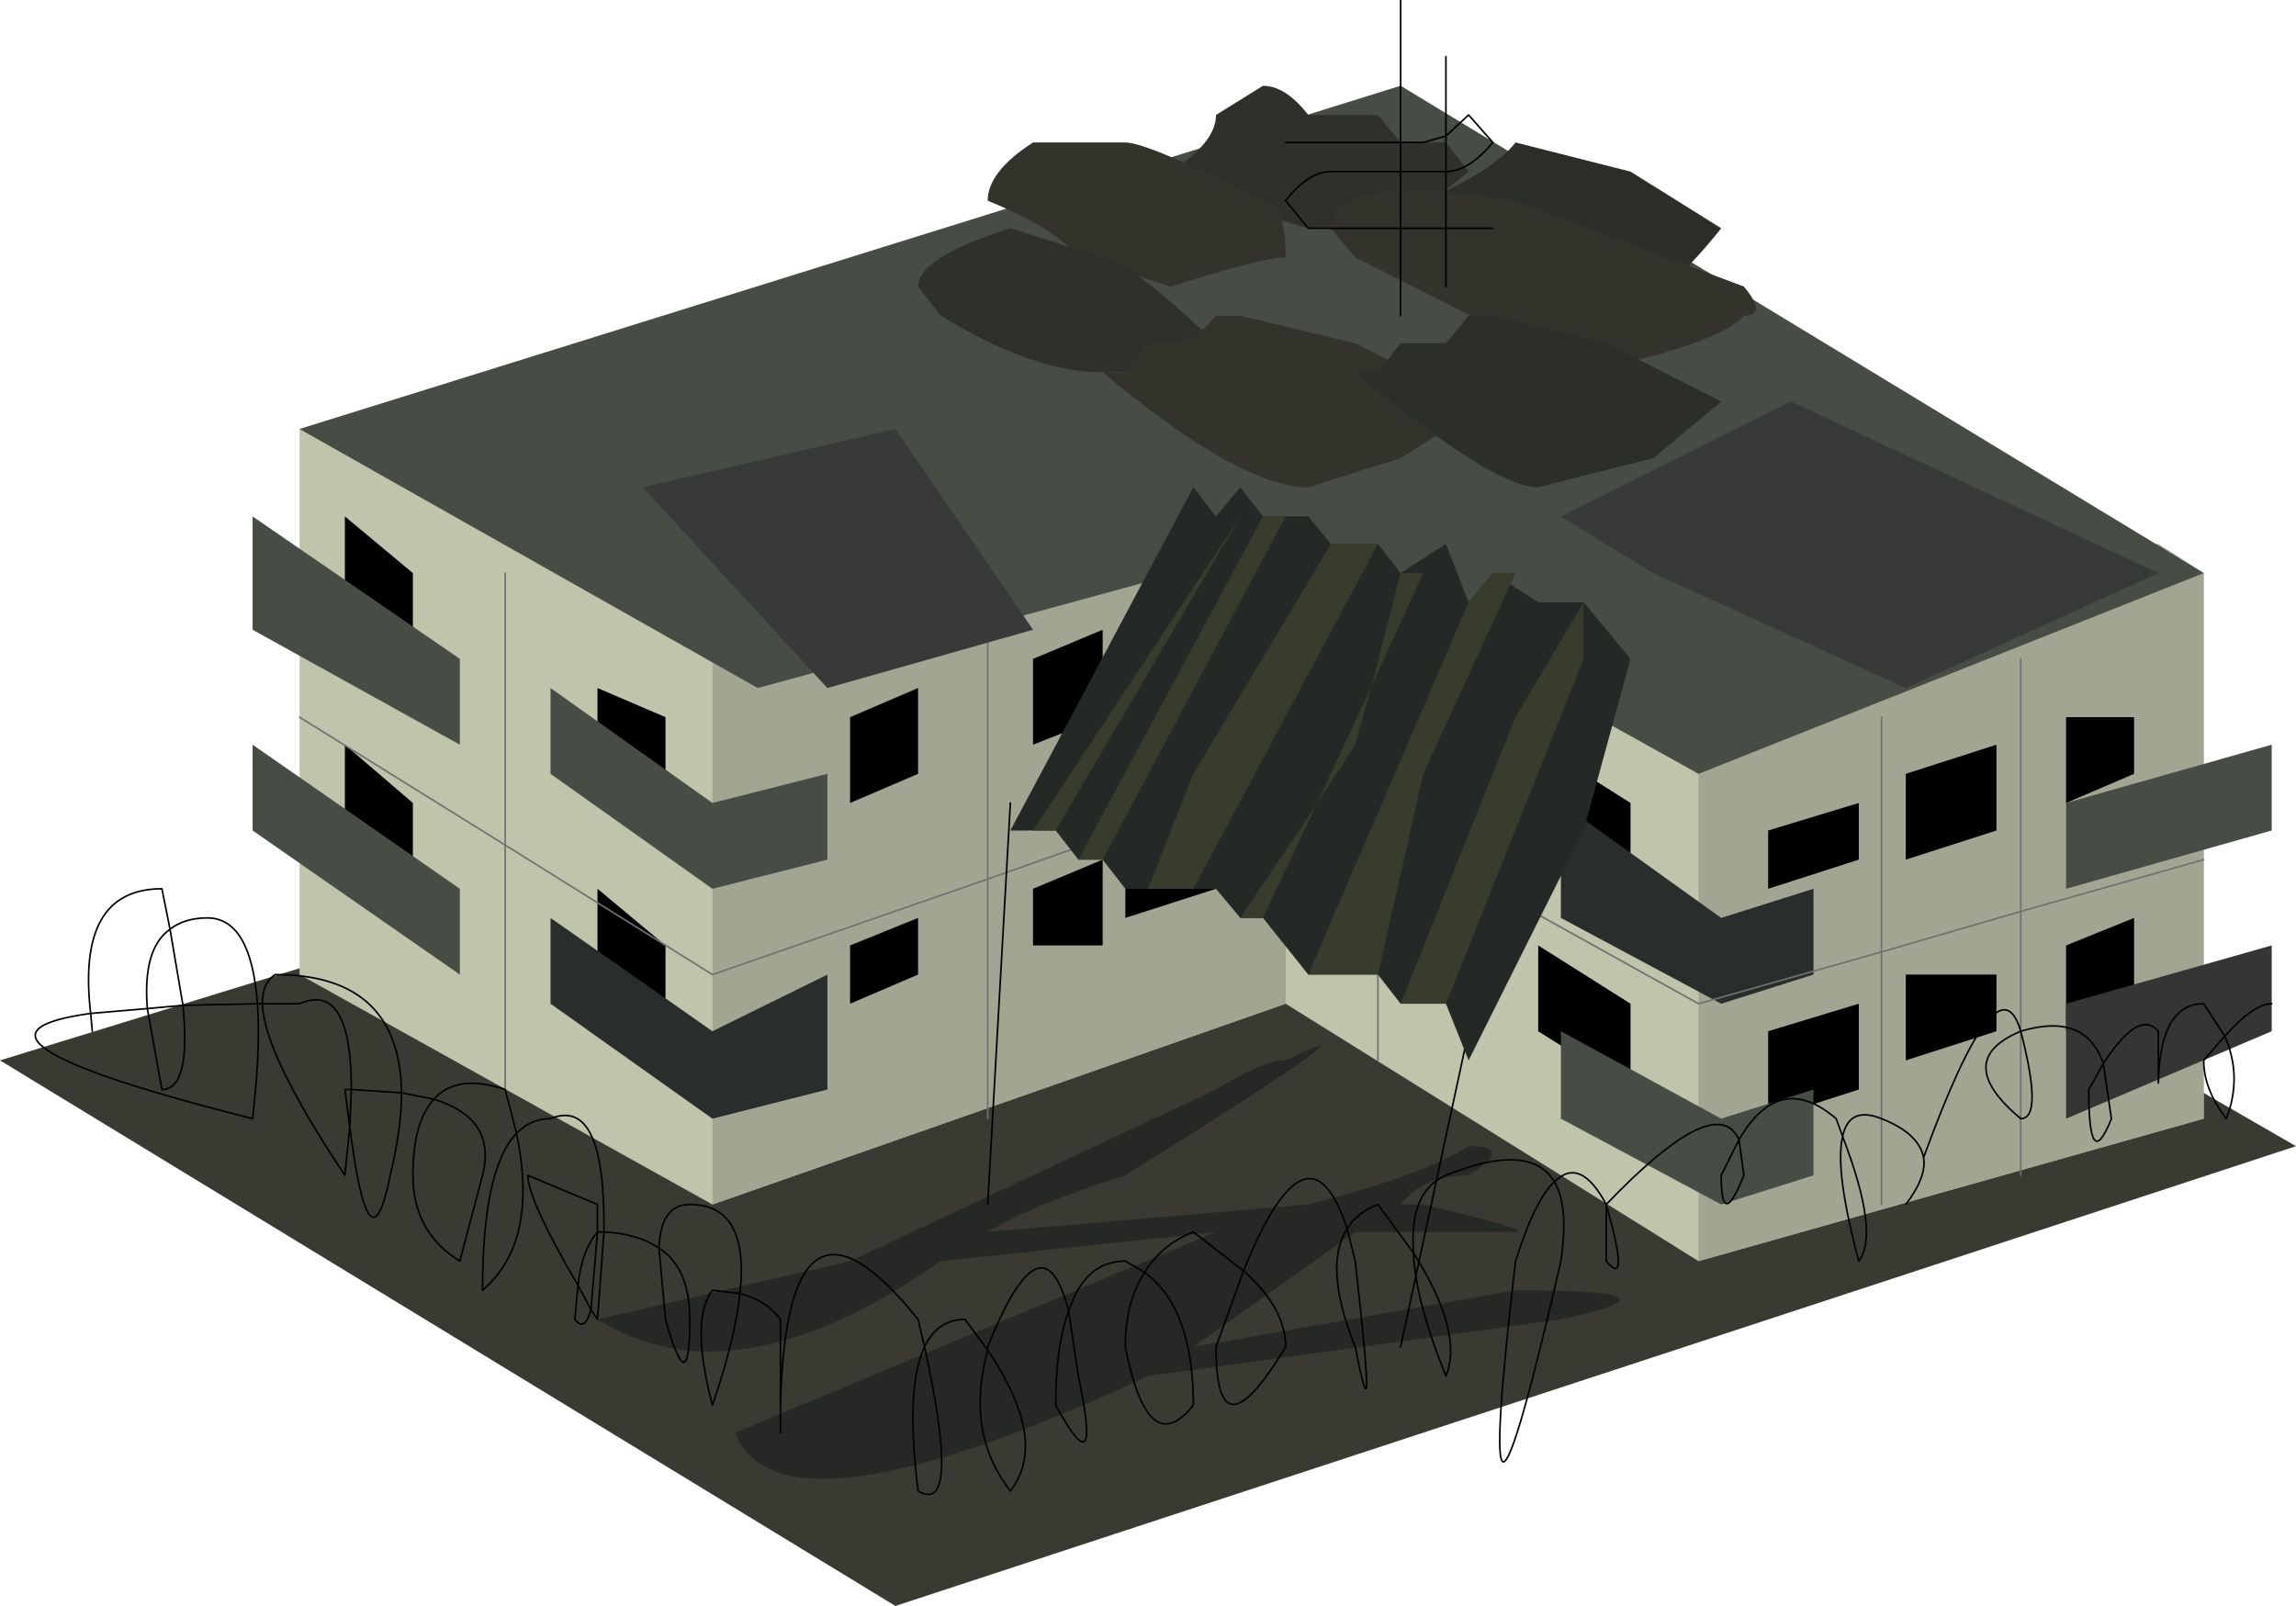
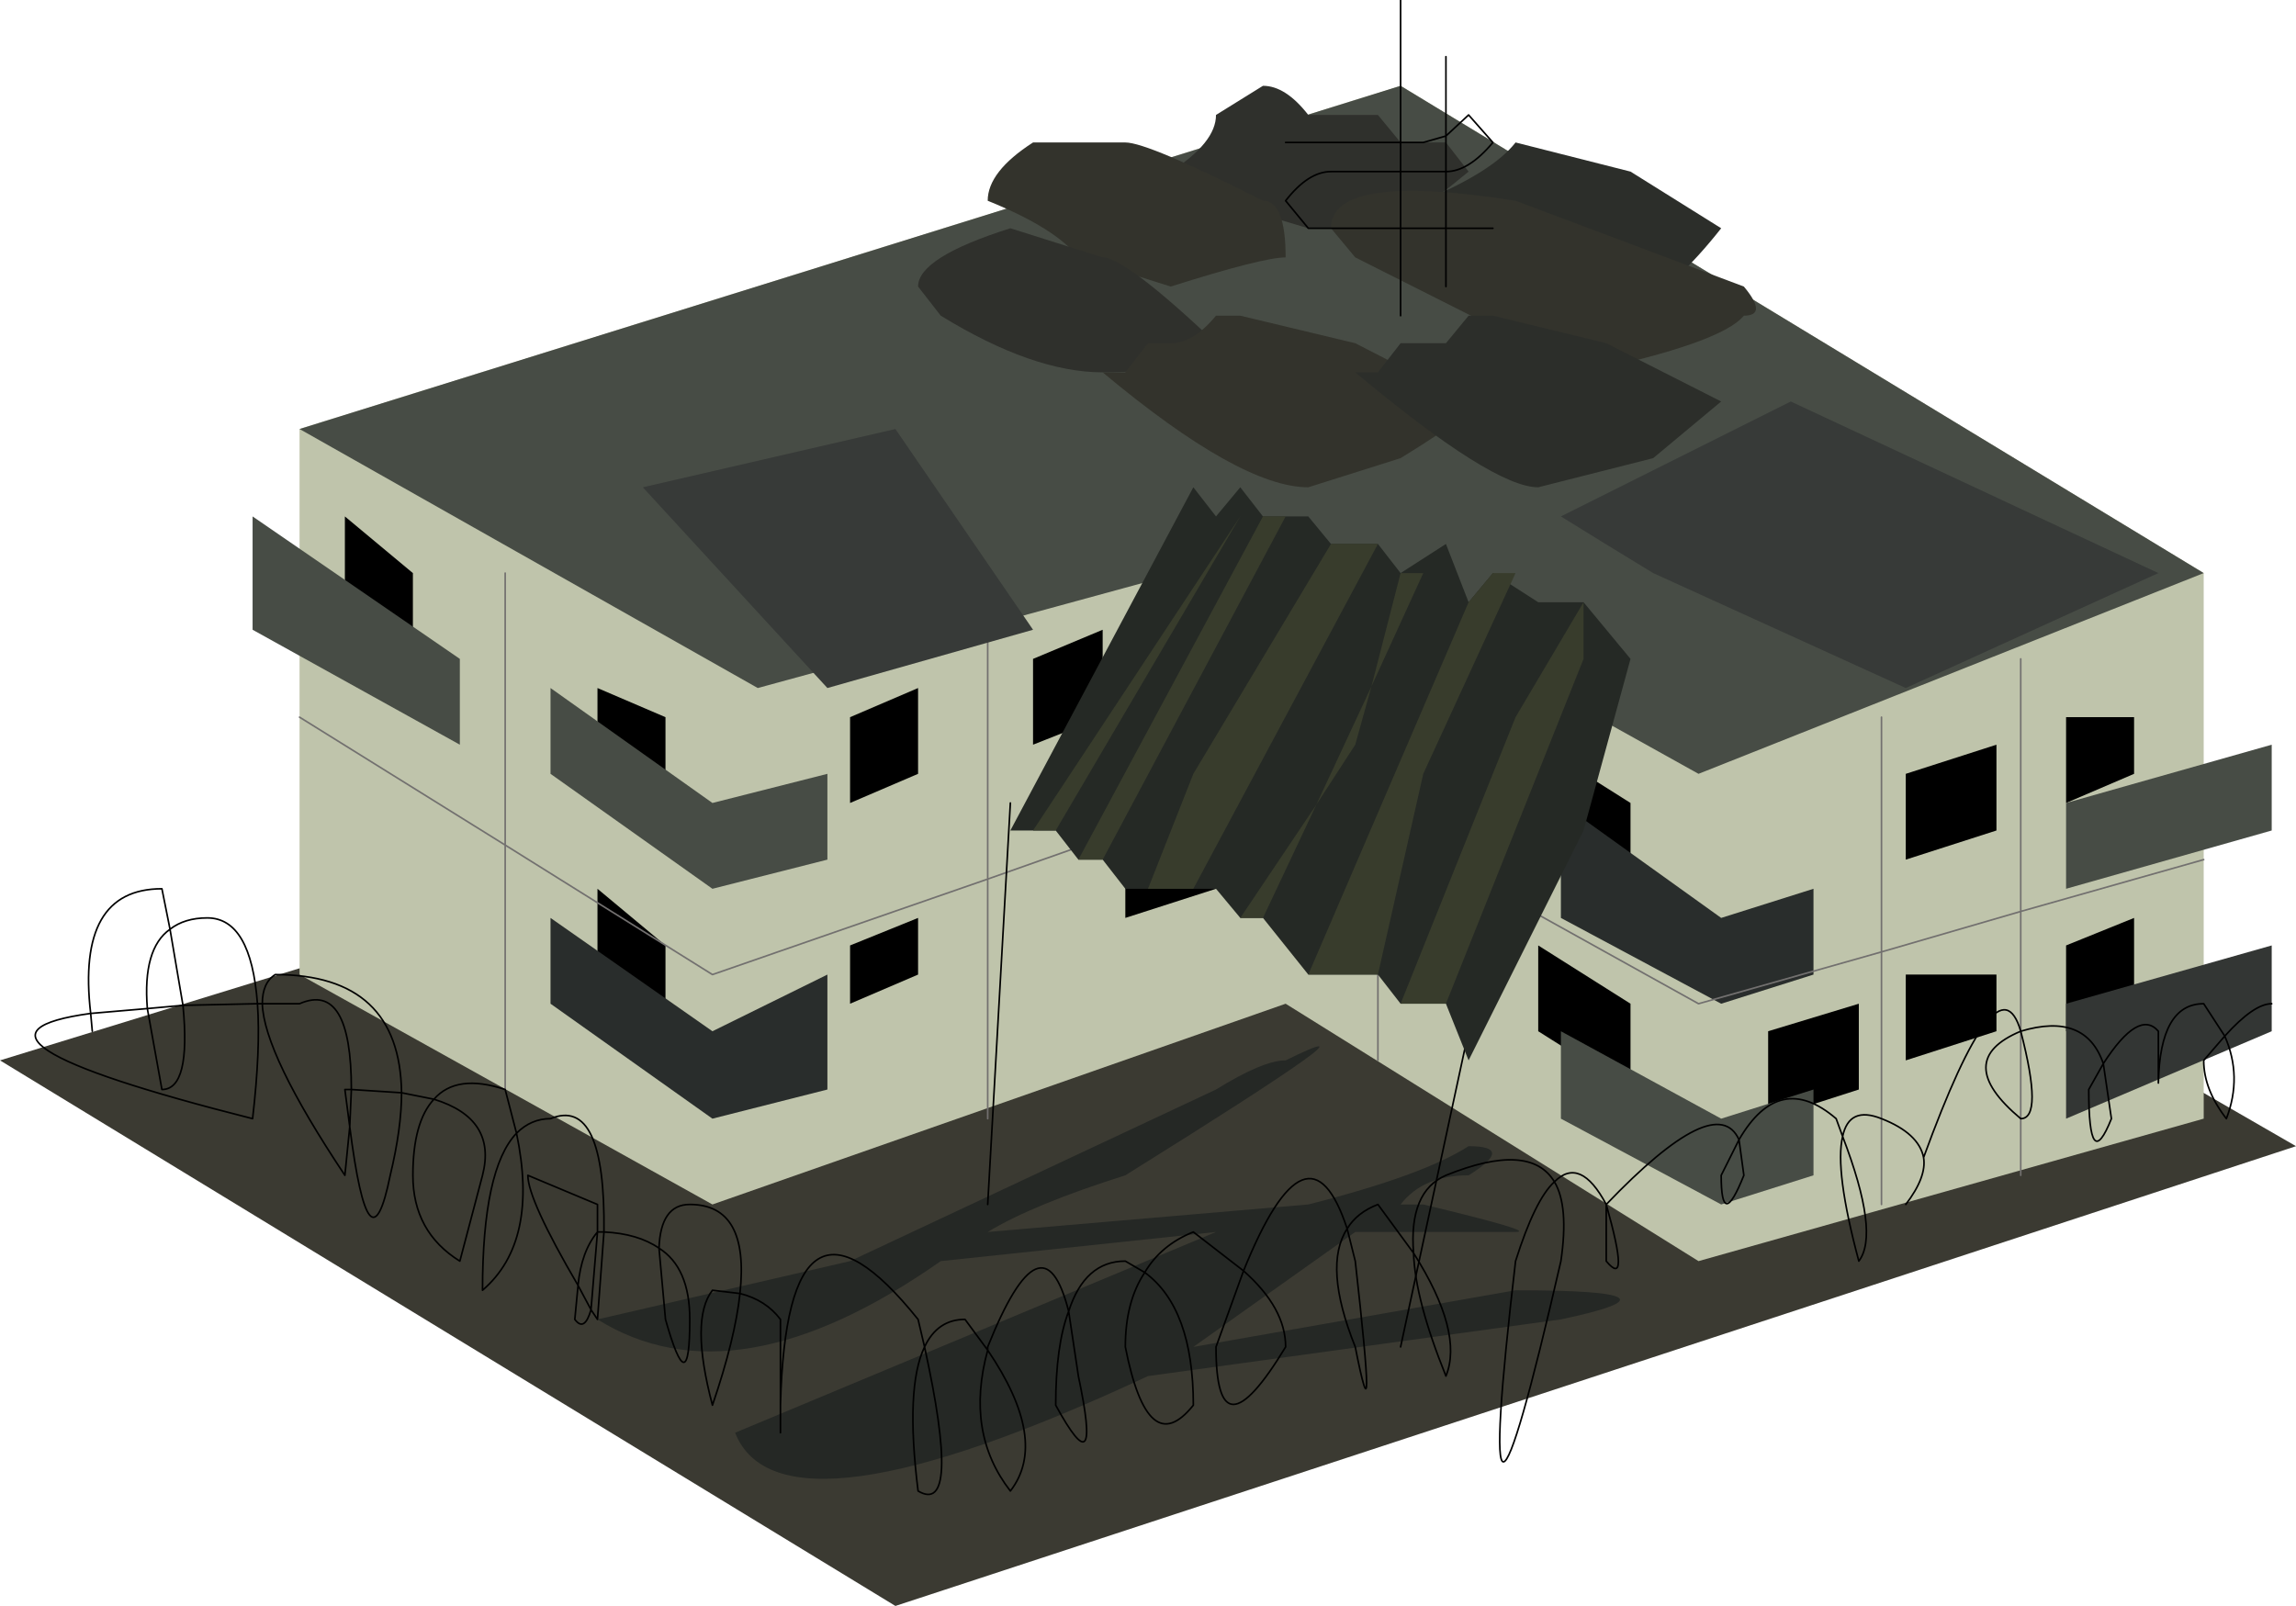
<svg xmlns="http://www.w3.org/2000/svg" height="49.6px" width="70.9px">
  <g transform="matrix(1.0, 0.0, 0.0, 1.0, 35.45, 24.8)">
    <path d="M35.45 10.6 L-7.8 24.8 -35.45 7.95 7.8 -5.35 35.45 10.6" fill="#3b3a32" fill-rule="evenodd" stroke="none" />
    <path d="M12.75 15.95 L0.0 17.7 Q-11.35 23.0 -12.75 19.45 L2.1 13.25 -6.4 14.15 Q-12.75 18.6 -17.0 15.95 L-9.2 14.15 2.1 8.85 Q3.55 7.95 4.25 7.95 7.8 6.2 -0.7 11.5 -3.55 12.4 -4.95 13.25 L4.95 12.4 Q8.5 11.5 9.9 10.6 11.35 10.6 9.9 11.5 8.5 11.5 7.8 12.4 L8.5 12.4 Q12.05 13.25 11.35 13.25 L6.4 13.25 1.4 16.8 11.35 15.05 Q17.0 15.05 12.75 15.95" fill="#252825" fill-rule="evenodd" stroke="none" />
    <path d="M4.25 6.2 L-13.45 12.4 -26.2 5.3 -26.2 -11.55 7.8 -22.15 32.6 -7.1 32.6 9.75 17.0 14.15 4.25 6.2" fill="#bfc4ab" fill-rule="evenodd" stroke="none" />
-     <path d="M4.25 6.2 L-13.45 12.4 -13.45 -8.0 4.25 -8.0 4.25 6.2 M31.2 -8.0 L32.6 -7.1 32.6 9.75 17.0 14.15 17.0 -8.0 31.2 -8.0" fill="#a2a592" fill-rule="evenodd" stroke="none" />
    <path d="M-24.8 -8.85 L-22.7 -7.1 -22.7 -4.45 -24.8 -6.2 -24.8 -8.85" fill="#000000" fill-rule="evenodd" stroke="none" />
    <path d="M-17.0 -3.55 L-14.9 -2.65 -14.9 0.0 -17.0 -1.8 -17.0 -3.55" fill="#000000" fill-rule="evenodd" stroke="none" />
-     <path d="M-24.8 -1.8 L-22.7 0.0 -22.7 1.75 -24.8 0.85 -24.8 -1.8" fill="#000000" fill-rule="evenodd" stroke="none" />
    <path d="M-17.0 2.65 L-14.9 4.4 -14.9 7.05 -17.0 5.3 -17.0 2.65" fill="#000000" fill-rule="evenodd" stroke="none" />
    <path d="M7.8 -4.45 L9.9 -2.65 9.9 -0.9 7.8 -2.65 7.8 -4.45" fill="#000000" fill-rule="evenodd" stroke="none" />
    <path d="M12.05 -1.8 L14.9 0.0 14.9 1.75 12.05 0.0 12.05 -1.8" fill="#000000" fill-rule="evenodd" stroke="none" />
    <path d="M7.8 1.75 L9.9 3.55 9.9 6.2 7.8 4.4 7.8 1.75" fill="#000000" fill-rule="evenodd" stroke="none" />
    <path d="M12.05 4.4 L14.9 6.2 14.9 8.85 12.05 7.05 12.05 4.4" fill="#000000" fill-rule="evenodd" stroke="none" />
    <path d="M-9.2 -2.65 L-7.1 -3.55 -7.1 -0.9 -9.2 0.0 -9.2 -2.65" fill="#000000" fill-rule="evenodd" stroke="none" />
    <path d="M-3.55 -4.45 L-1.4 -5.35 -1.4 -2.65 -3.55 -1.8 -3.55 -4.45" fill="#000000" fill-rule="evenodd" stroke="none" />
    <path d="M-0.7 -5.35 L2.1 -6.2 2.1 -3.55 -0.7 -2.65 -0.7 -5.35" fill="#000000" fill-rule="evenodd" stroke="none" />
    <path d="M-9.2 4.4 L-7.1 3.55 -7.1 5.3 -9.2 6.2 -9.2 4.4" fill="#000000" fill-rule="evenodd" stroke="none" />
-     <path d="M-3.55 2.65 L-1.4 1.75 -1.4 4.4 -3.55 4.4 -3.55 2.65" fill="#000000" fill-rule="evenodd" stroke="none" />
    <path d="M-0.7 1.75 L2.1 0.85 2.1 2.65 -0.7 3.55 -0.7 1.75" fill="#000000" fill-rule="evenodd" stroke="none" />
-     <path d="M19.15 0.85 L21.95 0.0 21.95 1.75 19.15 2.65 19.15 0.85" fill="#000000" fill-rule="evenodd" stroke="none" />
    <path d="M23.4 -0.9 L26.2 -1.8 26.2 0.85 23.4 1.75 23.4 -0.9" fill="#000000" fill-rule="evenodd" stroke="none" />
    <path d="M28.35 -2.65 L30.45 -2.65 30.45 -0.9 28.35 0.0 28.35 -2.65" fill="#000000" fill-rule="evenodd" stroke="none" />
    <path d="M19.15 7.05 L21.95 6.2 21.95 8.85 19.15 9.75 19.15 7.05" fill="#000000" fill-rule="evenodd" stroke="none" />
    <path d="M23.4 5.3 L26.2 5.3 26.2 7.05 23.4 7.95 23.4 5.3" fill="#000000" fill-rule="evenodd" stroke="none" />
    <path d="M28.35 4.4 L30.45 3.55 30.45 6.2 28.35 7.05 28.35 4.4" fill="#000000" fill-rule="evenodd" stroke="none" />
-     <path d="M-27.65 -1.8 L-21.25 2.65 -21.25 5.3 -27.65 0.85 -27.65 -1.8" fill="#474c45" fill-rule="evenodd" stroke="none" />
    <path d="M-18.45 3.55 L-13.45 7.05 -9.9 5.3 -9.9 8.85 -13.45 9.75 -18.45 6.2 -18.45 3.55" fill="#292d2c" fill-rule="evenodd" stroke="none" />
    <path d="M-27.65 -8.85 L-21.25 -4.45 -21.25 -1.8 -27.65 -5.35 -27.65 -8.85" fill="#474c45" fill-rule="evenodd" stroke="none" />
    <path d="M-18.45 -3.55 L-13.45 0.0 -9.9 -0.9 -9.9 1.75 -13.45 2.65 -18.45 -0.9 -18.45 -3.55" fill="#474c45" fill-rule="evenodd" stroke="none" />
    <path d="M12.75 0.0 L17.7 3.55 20.55 2.65 20.55 5.3 17.7 6.2 12.75 3.55 12.75 0.0" fill="#292d2c" fill-rule="evenodd" stroke="none" />
    <path d="M12.75 7.05 L17.7 9.75 20.55 8.85 20.55 11.5 17.7 12.4 12.75 9.75 12.75 7.05" fill="#474c45" fill-rule="evenodd" stroke="none" />
    <path d="M34.7 -1.8 L34.7 0.85 28.35 2.65 28.35 0.0 34.7 -1.8" fill="#474c45" fill-rule="evenodd" stroke="none" />
    <path d="M34.7 4.4 L34.7 7.05 28.35 9.75 28.35 6.2 34.7 4.4" fill="#333634" fill-rule="evenodd" stroke="none" />
    <path d="M26.95 11.5 L26.95 3.35 22.65 4.6 22.65 12.4 M-4.95 -5.35 L-4.95 2.35 4.25 -0.9 7.1 0.7 7.1 -6.2 M7.1 0.7 L17.0 6.2 22.65 4.6 22.65 -2.65 M7.1 0.7 L7.1 7.95 M26.95 -4.45 L26.95 3.35 32.6 1.75 M-4.95 9.75 L-4.95 2.35 -13.45 5.3 -19.85 1.3 -19.85 8.85 M-26.2 -2.65 L-19.85 1.3 -19.85 -7.1" fill="none" stroke="#72706f" stroke-linecap="round" stroke-linejoin="round" stroke-width="0.05" />
    <path d="M7.8 -22.15 L32.6 -7.1 17.0 -0.9 4.25 -8.0 -12.05 -3.55 -26.2 -11.55 7.8 -22.15" fill="#474c45" fill-rule="evenodd" stroke="none" />
    <path d="M-27.5 6.2 Q-27.4 7.6 -27.65 9.75 -37.75 7.2 -32.65 6.5 -33.1 2.65 -30.45 2.65 L-30.2 3.9 Q-29.75 3.55 -29.05 3.55 -27.7 3.55 -27.5 6.2 L-27.35 6.2 Q-27.35 5.55 -26.95 5.3 -23.1 5.3 -23.05 8.95 L-22.05 9.15 Q-21.35 8.35 -19.85 8.85 L-19.5 10.2 Q-19.05 9.75 -18.45 9.75 -16.75 9.05 -16.8 13.25 -15.75 13.3 -15.1 13.75 -15.05 12.4 -14.15 12.4 -12.3 12.4 -12.6 15.15 -11.8 15.35 -11.35 15.95 L-11.35 18.6 Q-11.15 10.9 -7.1 15.95 L-6.9 16.8 Q-6.5 15.95 -5.65 15.95 L-4.95 16.9 -4.95 16.8 Q-3.25 12.55 -2.45 15.7 -1.95 14.15 -0.7 14.15 L-0.1 14.5 Q0.4 13.65 1.4 13.25 L2.95 14.45 Q4.95 9.5 6.15 13.15 6.45 12.65 7.1 12.4 L8.2 13.9 Q8.05 12.0 9.2 11.5 11.8 10.45 12.55 11.7 13.35 10.9 14.15 12.4 17.55 8.85 18.25 10.4 19.5 8.25 21.25 9.75 L21.45 10.3 Q21.65 9.35 22.65 9.75 23.8 10.2 23.95 10.95 26.25 4.65 26.95 7.05 28.95 6.45 29.5 8.05 30.6 6.35 31.2 7.05 L31.2 8.65 Q31.25 6.2 32.6 6.2 L33.25 7.2 Q34.15 6.2 34.7 6.2 M12.55 11.7 Q13.0 12.45 12.75 14.15 9.9 26.55 11.35 14.15 11.95 12.25 12.55 11.7 M6.15 13.15 L6.4 14.15 Q7.1 20.35 6.4 16.8 5.4 14.3 6.15 13.15 M8.2 13.9 Q9.75 16.35 9.2 17.7 8.25 15.35 8.2 13.9 M18.25 10.4 L18.4 11.5 Q17.7 13.25 17.7 11.5 L18.25 10.4 M14.15 12.4 Q14.9 15.05 14.15 14.15 L14.15 12.4 M21.45 10.3 Q22.6 13.3 21.95 14.15 21.2 11.35 21.45 10.3 M26.95 7.05 Q27.65 9.75 26.95 9.75 24.8 7.95 26.95 7.05 M33.25 7.2 Q33.8 8.45 33.3 9.75 32.6 8.85 32.6 7.95 L33.25 7.2 M29.5 8.05 L29.75 9.75 Q29.05 11.5 29.05 8.85 L29.5 8.05 M23.95 10.95 Q24.05 11.55 23.4 12.4 M-24.6 8.85 Q-24.6 5.5 -26.2 6.2 L-27.35 6.2 Q-27.3 7.75 -24.8 11.5 L-24.65 10.0 -24.8 8.85 -24.6 8.85 -23.05 8.95 Q-23.05 10.05 -23.4 11.5 -24.05 14.7 -24.65 10.0 L-24.6 8.85 M-32.6 7.05 L-32.65 6.5 -30.9 6.35 Q-31.05 4.5 -30.2 3.9 L-29.8 6.25 -27.5 6.2 M-30.9 6.35 L-29.8 6.25 Q-29.55 8.85 -30.45 8.85 L-30.9 6.35 M-16.8 13.25 L-17.0 15.95 -17.2 15.65 Q-17.4 16.35 -17.7 15.95 L-17.6 14.9 Q-19.15 12.25 -19.15 11.5 L-17.0 12.4 -17.0 13.25 -16.8 13.25 M-22.05 9.15 Q-20.1 9.75 -20.55 11.5 L-21.25 14.15 Q-22.7 13.25 -22.7 11.5 -22.7 9.85 -22.05 9.15 M-17.2 15.65 L-17.6 14.9 Q-17.5 13.85 -17.0 13.25 L-17.2 15.65 M-19.5 10.2 Q-18.8 13.55 -20.55 15.05 -20.55 11.3 -19.5 10.2 M-12.6 15.15 Q-12.75 16.55 -13.45 18.6 -14.15 15.95 -13.45 15.05 L-12.6 15.15 M-15.1 13.75 Q-14.15 14.35 -14.15 15.95 -14.15 18.6 -14.9 15.95 L-15.1 13.75 M-11.35 19.45 L-11.35 18.6 M-6.9 16.8 Q-5.75 22.05 -7.1 21.25 -7.5 18.05 -6.9 16.8 M2.95 14.45 Q4.25 15.6 4.25 16.8 2.1 20.35 2.1 16.8 L2.95 14.45 M-0.1 14.5 Q1.4 15.6 1.4 18.6 0.0 20.35 -0.7 16.8 -0.7 15.4 -0.1 14.5 M-2.45 15.7 L-2.15 17.7 Q-1.4 21.25 -2.85 18.6 -2.85 16.75 -2.45 15.7 M-4.95 16.9 Q-3.05 19.7 -4.25 21.25 -5.65 19.45 -4.95 16.9" fill="none" stroke="#000000" stroke-linecap="round" stroke-linejoin="round" stroke-width="0.05" />
    <path d="M-4.25 0.0 L-4.95 12.4" fill="none" stroke="#000000" stroke-linecap="round" stroke-linejoin="round" stroke-width="0.05" />
    <path d="M9.9 7.05 L7.8 16.8" fill="none" stroke="#000000" stroke-linecap="round" stroke-linejoin="round" stroke-width="0.05" />
    <path d="M4.95 -8.85 L5.65 -8.0 7.1 -8.0 7.8 -7.1 9.2 -8.0 9.9 -6.2 10.65 -7.1 12.05 -6.2 13.45 -6.2 14.9 -4.45 13.45 0.85 9.9 7.95 9.2 6.2 7.8 6.2 7.1 5.3 4.95 5.3 3.55 3.55 2.85 3.55 2.1 2.65 -0.7 2.65 -1.4 1.75 -2.15 1.75 -2.85 0.85 -4.25 0.85 1.4 -9.75 2.1 -8.85 2.85 -9.75 3.55 -8.85 4.95 -8.85" fill="#252925" fill-rule="evenodd" stroke="none" />
    <path d="M7.1 -8.0 L1.4 2.65 0.0 2.65 1.4 -0.9 5.65 -8.0 7.1 -8.0 M6.4 -1.8 L5.2 0.05 3.55 3.55 2.85 3.55 5.2 0.05 6.9 -3.6 7.8 -7.1 8.5 -7.1 6.9 -3.6 6.4 -1.8 M13.45 -4.45 L9.2 6.2 7.8 6.2 11.35 -2.65 13.45 -6.2 13.45 -4.45 M11.35 -7.1 L8.5 -0.9 7.1 5.3 4.95 5.3 9.9 -6.2 10.65 -7.1 11.35 -7.1 M-2.15 1.75 L3.55 -8.85 4.25 -8.85 -1.4 1.75 -2.15 1.75 M-3.55 0.85 L2.85 -8.85 -2.85 0.85 -3.55 0.85" fill="#383c2c" fill-rule="evenodd" stroke="none" />
    <path d="M7.1 -21.25 L7.8 -20.4 9.2 -20.4 9.9 -19.5 Q7.8 -17.75 7.1 -17.75 L4.95 -17.75 2.1 -18.6 1.4 -19.5 0.7 -19.5 Q2.1 -20.4 2.1 -21.25 L3.55 -22.15 Q4.25 -22.15 4.95 -21.25 L7.1 -21.25" fill="#2f302c" fill-rule="evenodd" stroke="none" />
    <path d="M8.5 -18.6 Q10.65 -19.5 11.35 -20.4 L14.9 -19.5 17.7 -17.75 Q14.9 -14.2 12.75 -15.05 10.65 -16.85 9.9 -16.85 8.5 -17.75 8.5 -18.6" fill="#2c2e2a" fill-rule="evenodd" stroke="none" />
    <path d="M-4.95 -18.6 Q-4.95 -19.5 -3.55 -20.4 L-0.7 -20.4 Q0.0 -20.4 3.55 -18.6 4.25 -18.6 4.25 -16.85 3.55 -16.85 0.7 -15.95 L-2.15 -16.85 Q-2.85 -17.75 -4.95 -18.6" fill="#33332c" fill-rule="evenodd" stroke="none" />
    <path d="M-6.4 -15.05 L-7.1 -15.95 Q-7.1 -16.85 -4.25 -17.75 L-1.4 -16.85 Q-0.7 -16.85 2.1 -14.2 1.4 -13.3 -1.4 -13.3 -3.55 -13.3 -6.4 -15.05" fill="#2f302c" fill-rule="evenodd" stroke="none" />
    <path d="M6.4 -14.2 L9.9 -12.4 Q10.65 -12.4 7.8 -10.65 L4.95 -9.75 Q2.85 -9.75 -1.4 -13.3 L-0.7 -13.3 0.0 -14.2 0.7 -14.2 Q1.4 -14.2 2.1 -15.05 L2.85 -15.05 6.4 -14.2" fill="#33332c" fill-rule="evenodd" stroke="none" />
    <path d="M6.4 -16.85 L5.65 -17.75 Q5.65 -19.5 11.35 -18.6 L18.4 -15.95 Q19.15 -15.05 18.4 -15.05 17.7 -14.2 13.45 -13.3 L6.4 -16.85" fill="#33332c" fill-rule="evenodd" stroke="none" />
    <path d="M7.8 -14.2 L9.2 -14.2 9.9 -15.05 10.65 -15.05 14.15 -14.2 17.7 -12.4 15.6 -10.65 12.05 -9.75 Q10.65 -9.75 6.4 -13.3 L7.1 -13.3 7.8 -14.2" fill="#2c2e2a" fill-rule="evenodd" stroke="none" />
    <path d="M-15.6 -9.75 L-7.8 -11.55 -3.55 -5.35 -9.9 -3.55 -15.6 -9.75" fill="#373a38" fill-rule="evenodd" stroke="none" />
    <path d="M15.6 -7.1 Q14.2 -7.95 12.75 -8.85 L19.85 -12.4 31.2 -7.1 23.4 -3.55 15.6 -7.1" fill="#373a38" fill-rule="evenodd" stroke="none" />
    <path d="M9.2 -20.6 L9.2 -19.5 Q9.9 -19.5 10.65 -20.4 L9.9 -21.25 9.2 -20.6 9.2 -23.05 M7.8 -15.05 L7.8 -17.75 4.95 -17.75 4.25 -18.6 Q4.95 -19.5 5.65 -19.5 L7.8 -19.5 7.8 -20.4 4.25 -20.4 M7.8 -24.8 L7.8 -20.4 8.5 -20.4 9.2 -20.6 M7.8 -17.75 L9.2 -17.75 9.2 -19.5 7.8 -19.5 7.8 -17.75 M10.65 -17.75 L9.2 -17.75 9.2 -15.95" fill="none" stroke="#000000" stroke-linecap="round" stroke-linejoin="round" stroke-width="0.05" />
  </g>
</svg>